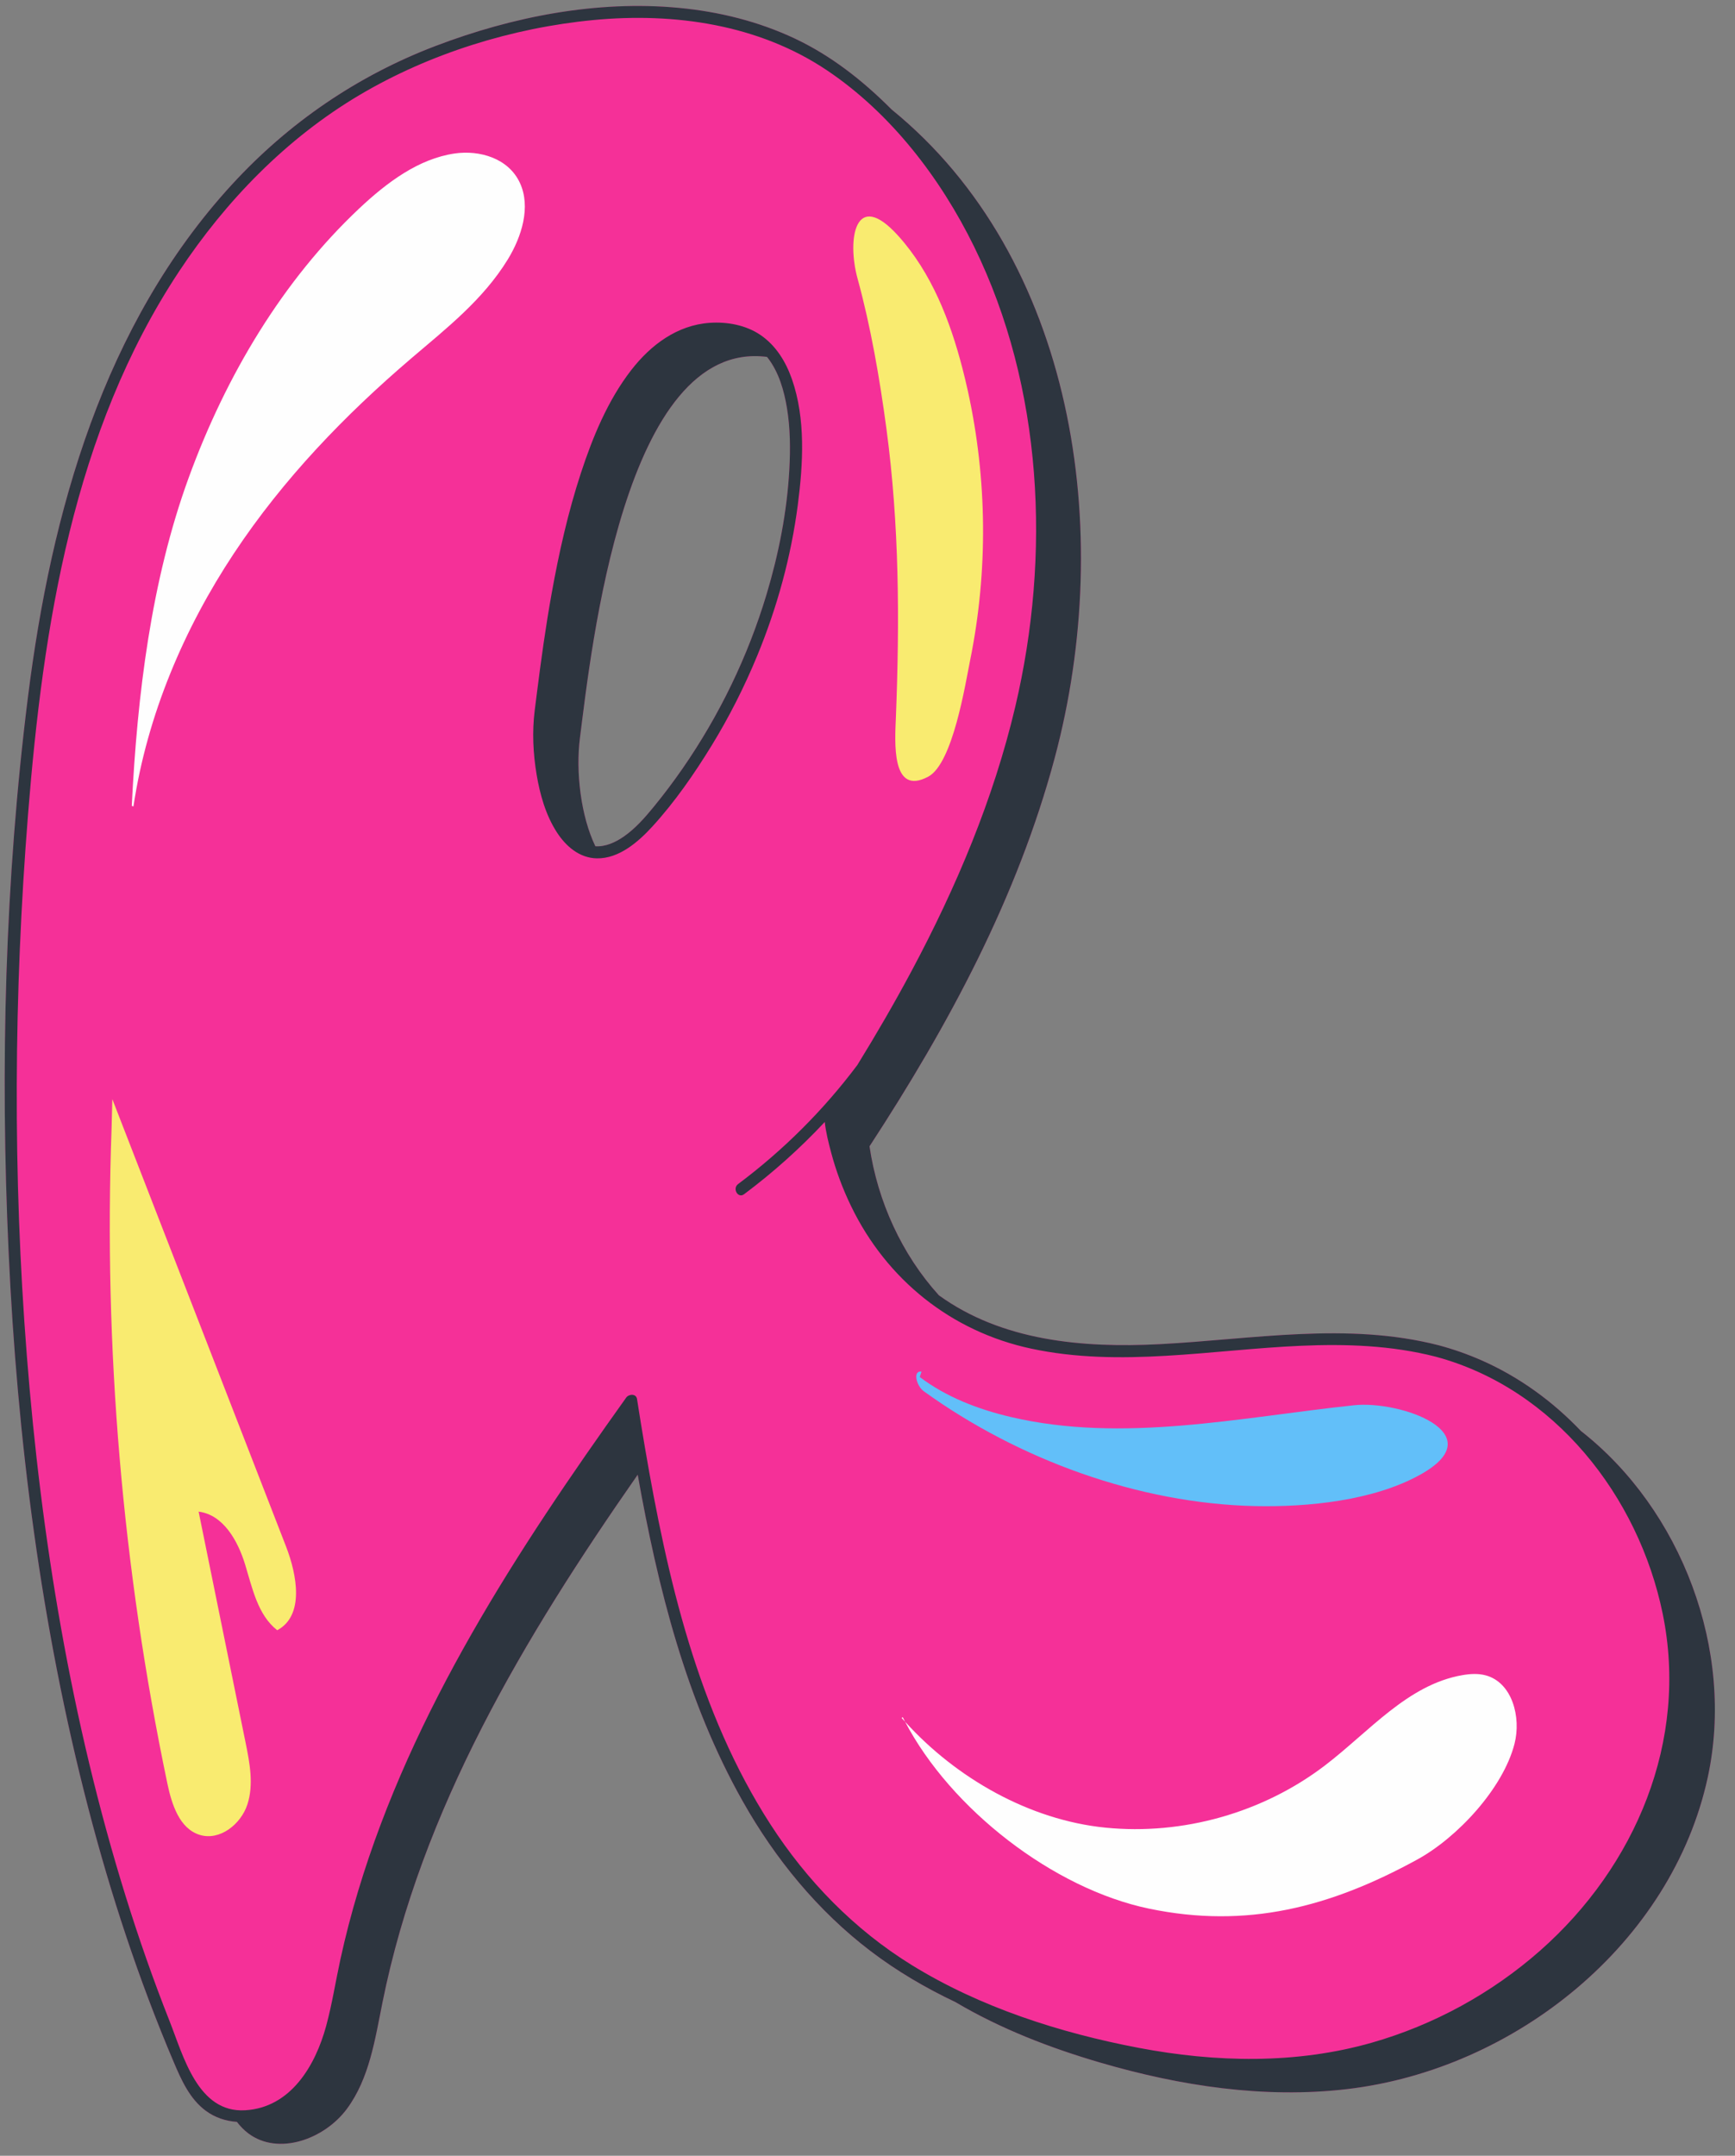
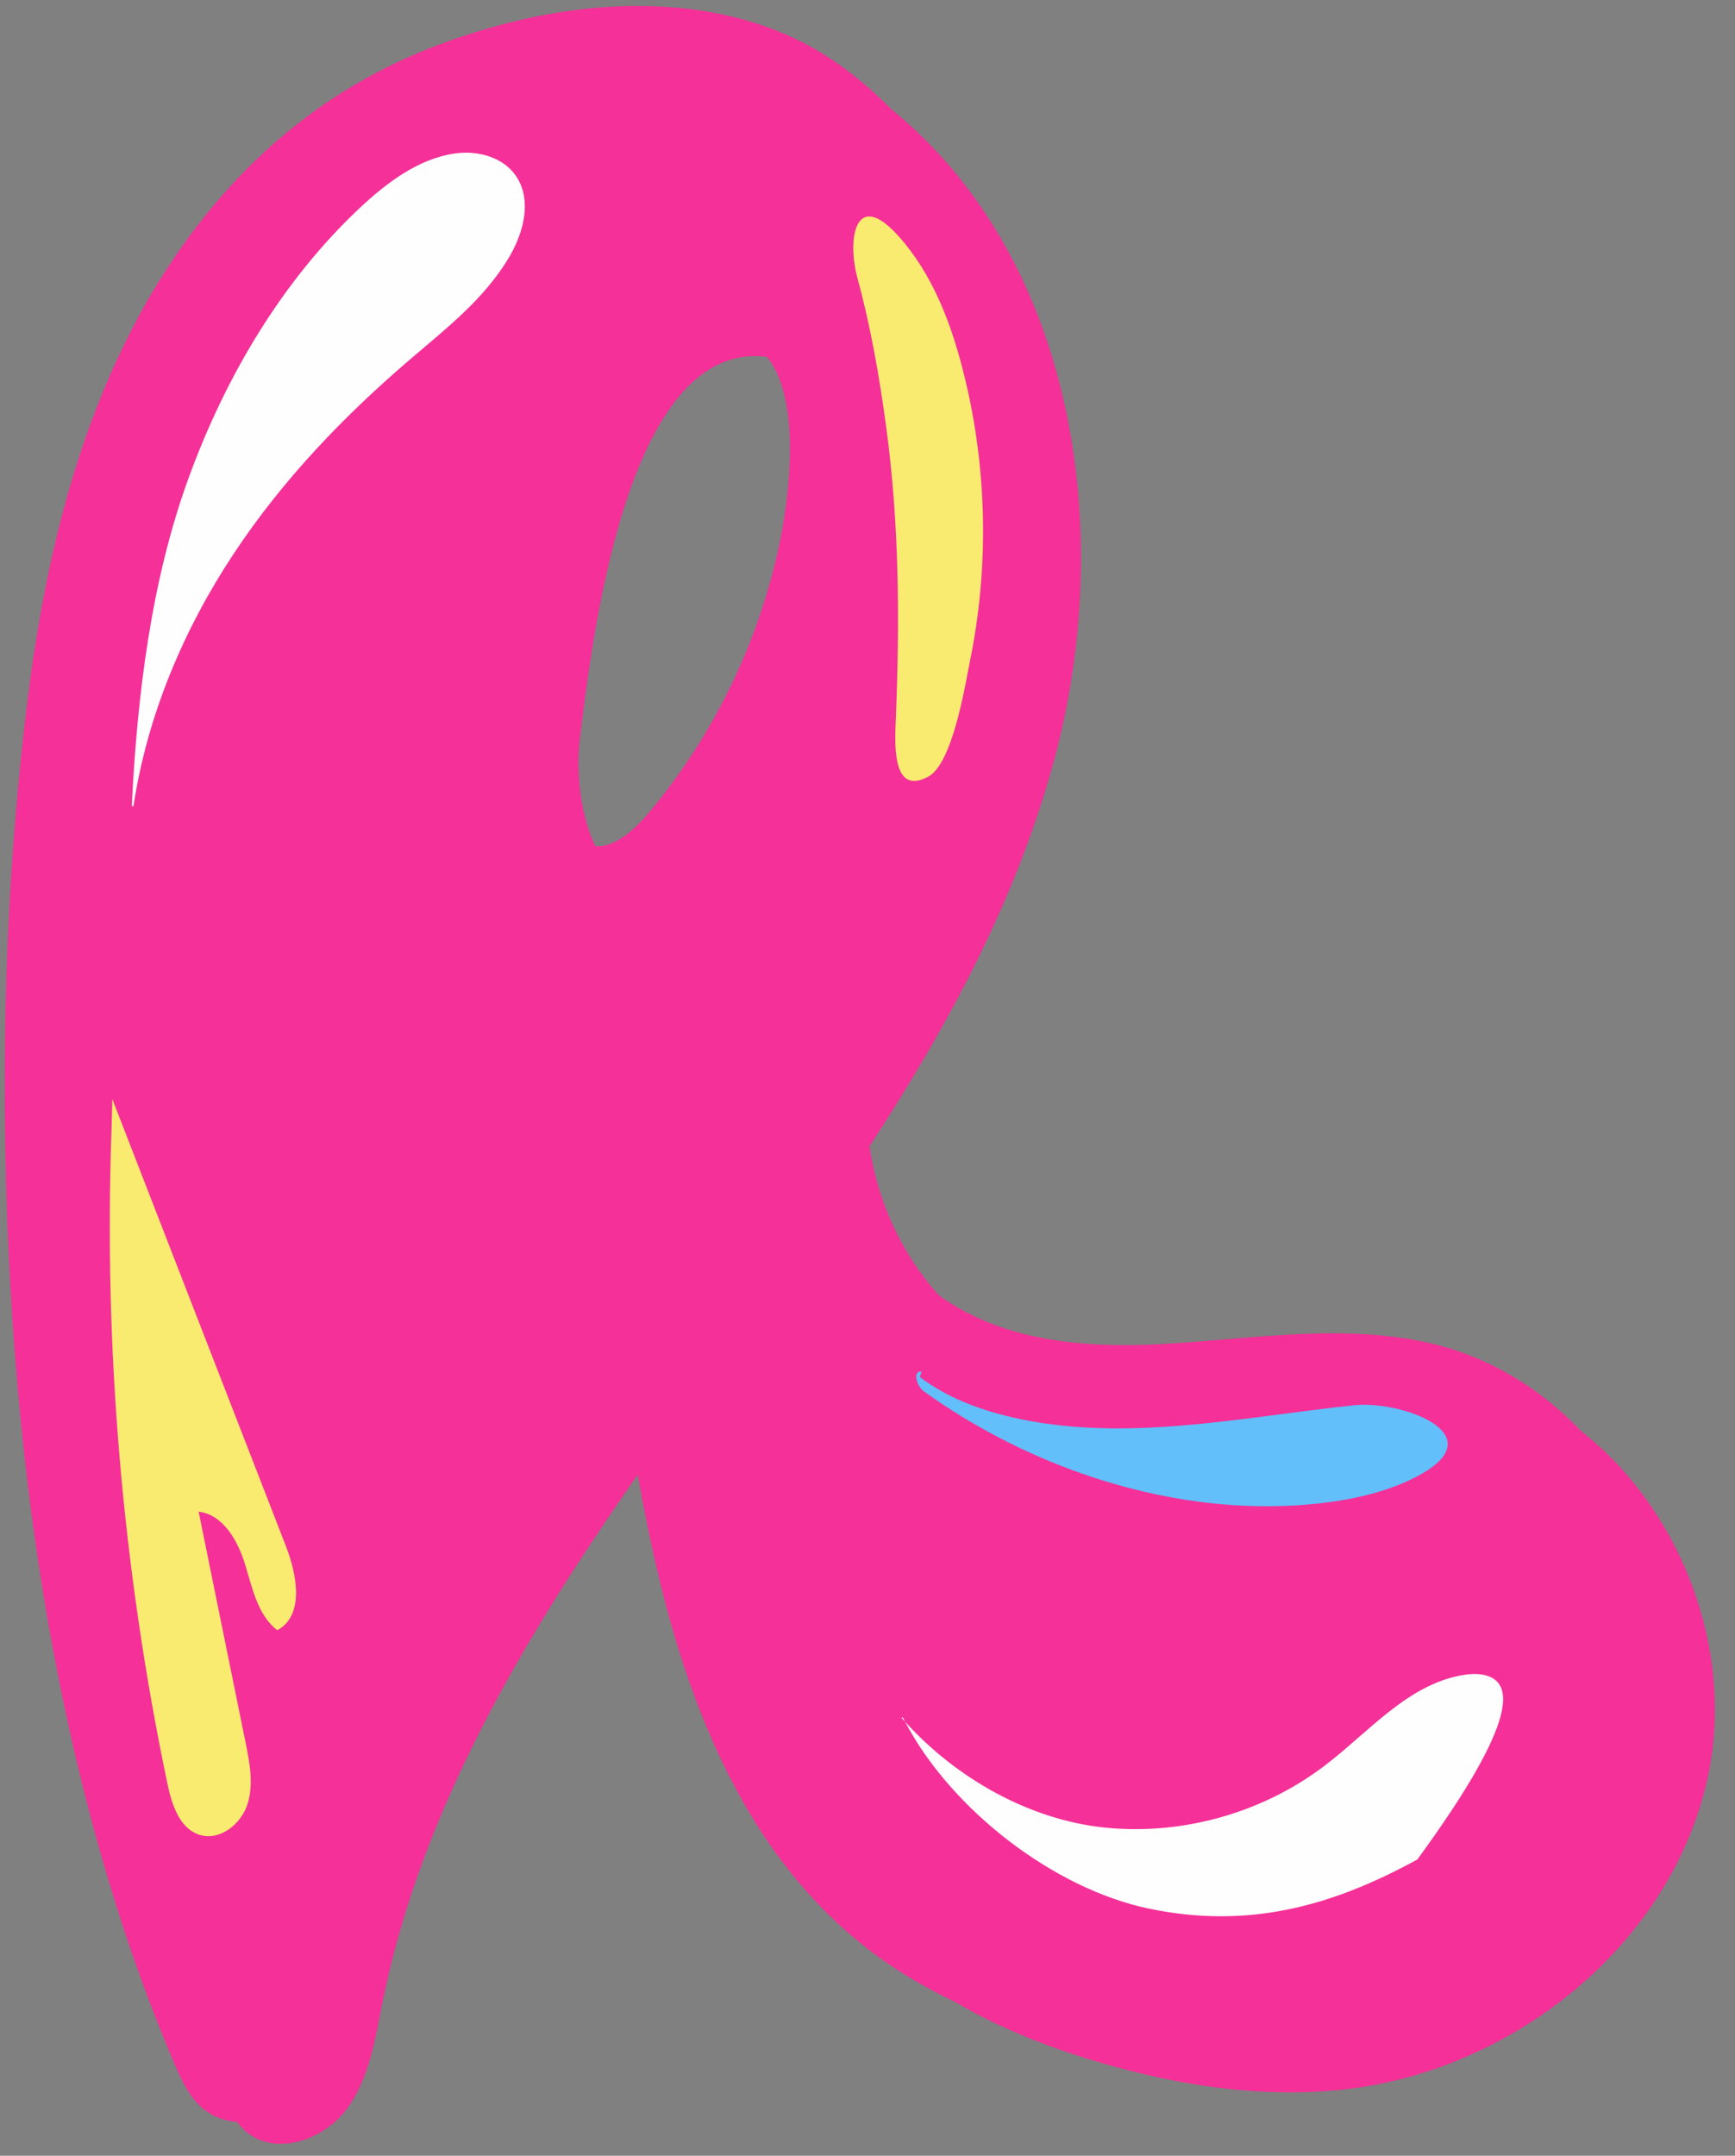
<svg xmlns="http://www.w3.org/2000/svg" fill="#000000" height="505.6" preserveAspectRatio="xMidYMid meet" version="1" viewBox="-1.1 -1.4 407.0 505.6" width="407" zoomAndPan="magnify">
  <rect x="-1.1" y="-1.4" width="407.0" height="505.6" fill="#808080" stroke="none" />
  <g id="change1_2">
    <path d="M369.762,334.222c-6.618-6.95-14.465-12.681-23.35-16.587 c-3.238-1.423-6.568-2.595-9.984-3.511c-21.508-5.527-43.681-1.402-65.449-0.27 c-18.217,0.947-37.059-0.775-51.835-11.46c-8.687-9.586-14.374-22.034-16.27-34.941 c18.59-28.485,34.649-58.302,43.422-91.012c14.335-53.447,4.587-117.342-38.276-152.192 c-0.061-0.062-0.12-0.126-0.182-0.187c-6.597-6.593-13.991-12.411-22.459-16.405 c-8.544-4.03-17.777-6.311-27.163-7.203c-19.316-1.836-39.072,2.051-57.097,8.913 c-18.388,7-34.536,18.044-47.84,32.546C23.191,74.709,10.921,118.674,5.482,161.878 c-5.426,43.097-6.557,87.01-4.561,130.376c2.021,43.908,7.623,87.87,18.701,130.453 c5.272,20.267,11.825,40.215,20.019,59.495c1.797,4.229,3.753,8.67,7.567,11.474 c2.16,1.588,4.672,2.396,7.262,2.579c0.775,0.997,1.641,1.915,2.66,2.683 c7.064,5.324,17.879,1.373,23.145-5.735s6.597-16.271,8.344-24.943 c9.123-45.304,33.244-85.62,59.876-123.788c4.734,26.53,11.372,53.081,24.642,76.599 c7.616,13.498,17.57,25.655,29.926,35.078c6.197,4.726,12.921,8.666,19.953,12.002 c10.583,6.264,22.216,10.763,34.049,14.217c18.715,5.464,38.4,8.464,57.765,6.205 c39.531-4.61,76.245-34.218,84.676-73.114C405.958,385.689,393.305,352.638,369.762,334.222z M184.063,108.711c-0.542,9.913-2.479,19.744-5.33,29.241c-4.372,14.565-11.062,28.409-19.723,40.908 c-2.165,3.125-4.453,6.163-6.865,9.101c-2.02,2.46-4.181,4.91-6.796,6.758 c-2.054,1.451-4.426,2.511-6.786,2.36c-3.414-7.058-4.641-17.472-3.623-25.402 c2.639-20.553,10.388-93.658,43.868-89.374c0.071,0.088,0.15,0.167,0.22,0.258 c2.573,3.357,3.787,7.602,4.473,11.714C184.294,99.027,184.326,103.911,184.063,108.711z" fill="#f53098" />
  </g>
  <g>
    <g>
      <g id="change1_1">
-         <path d="M320.707,477.679c14.526-4.146,28.145-11.593,39.476-21.585 c22.411-19.762,34.865-49.241,28.753-79.022c-5.656-27.559-25.445-52.823-53.245-60.281 c-10.348-2.659-21.03-3.024-31.658-2.558c-20.979,0.92-42.353,5.124-63.201,0.675 c-18.778-4.007-33.948-16.188-42.298-33.45c-1.942-4.014-3.514-8.212-4.66-12.522 c-0.623-2.341-1.245-4.781-1.502-7.195c-5.788,6.187-12.115,11.856-18.929,16.947 c-1.429,1.067-2.807-1.336-1.397-2.389c10.583-7.906,20.037-17.34,27.965-27.908 c4.464-7.243,8.741-14.601,12.748-22.107c10.462-19.596,19.214-40.32,24.317-61.991 c8.342-35.426,6.512-74.811-9.661-107.829c-7.87-16.066-19.515-31.282-34.483-41.344 C176.867,4.321,157.049,1.489,138.085,3.305c-19.003,1.82-38.401,7.837-54.847,17.58 C66.085,31.048,51.867,45.695,40.906,62.257C16.063,99.799,8.994,145.518,5.485,189.515 c-3.365,42.188-3.604,84.686-0.3,126.886c3.359,42.906,10.389,85.751,23.183,126.902 c3.078,9.9,6.502,19.694,10.318,29.335c3.245,8.198,6.617,21.535,17.713,20.896 c10.728-0.618,16.501-10.51,19.02-19.795c1.39-5.124,2.198-10.386,3.328-15.569 c1.18-5.41,2.578-10.772,4.172-16.074c12.755-42.423,37.365-79.984,62.885-115.719 c0.609-0.853,2.325-0.969,2.529,0.331c0.596,3.806,1.211,7.608,1.861,11.405 c5.224,30.522,12.43,62.033,29.449,88.377c8.55,13.234,19.685,24.682,33.124,32.977 c16.075,9.922,34.759,15.907,53.233,19.425C284.048,482.328,302.923,482.755,320.707,477.679z M209.637,53.938c7.761,8.626,12.119,19.791,15.027,31.025c0.463,1.787,0.892,3.582,1.289,5.384 c4.538,20.631,4.742,42.21,0.562,62.918c-1.172,5.805-4.089,24.388-9.849,27.479 c-8.81,4.728-7.823-8.331-7.599-14.035c0.888-22.672,0.793-45.023-2.226-67.566 c-1.599-11.935-3.713-24.073-6.771-35.201C197.539,54.723,199.482,42.653,209.637,53.938z M63.931,380.946c-4.585-3.595-5.828-9.861-7.536-15.432s-5.123-11.658-10.903-12.382 c3.673,18.061,7.347,36.122,11.02,54.184c0.975,4.793,1.938,9.844,0.419,14.493 c-1.519,4.649-6.465,8.563-11.146,7.144c-4.795-1.454-6.602-7.171-7.628-12.076 c-10.557-50.463-14.959-102.211-13.078-153.733l0.171-6.761 c13.579,34.966,27.159,69.932,40.738,104.898C68.611,368.035,70.325,377.535,63.931,380.946z M118.029,59.429c-5.809,9.491-14.464,16.224-22.637,23.205 c-15.518,13.255-30.011,28.229-41.634,45.777c-11.623,17.549-20.319,37.788-23.555,59.331 l-0.392-0.126c1.286-26.033,4.55-52.812,13.344-76.952c8.794-24.14,22.189-46.403,40.023-63.18 c6.513-6.127,13.947-11.664,22.389-12.884c5.804-0.839,12.584,1.077,15.288,6.886 C123.493,47.153,121.254,54.16,118.029,59.429z M151.942,192.438 c-3.294,3.604-7.823,7.567-13.033,7.477c-4.104-0.071-7.292-2.862-9.411-6.158 c-2.581-4.014-3.939-8.832-4.719-13.499c-0.828-4.954-1.07-10.045-0.446-15.037 c0.166-1.294,0.327-2.589,0.49-3.884c0.991-7.879,2.079-15.746,3.485-23.562 c1.713-9.527,3.84-19.015,6.858-28.22c2.78-8.479,6.293-17.022,11.79-24.13 c4.574-5.916,10.819-10.609,18.499-11.113c4.074-0.267,8.445,0.536,11.856,2.865 c3.629,2.478,5.943,6.278,7.368,10.367c3.233,9.274,2.621,19.85,1.377,29.432 c-1.579,12.161-4.846,24.069-9.522,35.403c-3.009,7.293-6.571,14.35-10.697,21.076 C161.764,180.096,157.208,186.678,151.942,192.438z M215.073,320.284l-0.412,1.276 c6.238,4.718,13.712,7.578,21.326,9.369c26.302,6.185,53.686,0.105,80.554-2.751 c10.875-1.156,32.835,6.621,15.565,16.262c-11.005,6.144-26.433,7.654-38.75,7.39 c-27.398-0.587-55.614-10.957-77.756-26.935C213.864,323.642,212.95,319.998,215.073,320.284z M211.216,402.406c-0.266-0.294-0.544-0.58-0.805-0.877l0.245-0.194 C210.836,401.692,211.029,402.049,211.216,402.406c12.012,13.278,29.23,23.066,47.005,24.843 c18.169,1.816,36.956-3.505,51.475-14.579c10.366-7.907,19.437-19.001,32.288-21.195 c1.794-0.306,3.659-0.421,5.417,0.05c6.235,1.667,8.377,9.81,6.772,16.062 c-2.678,10.431-13.349,21.954-22.793,27.13c-20.495,11.232-40.048,16.291-62.929,11.531 C245.963,441.567,221.955,422.893,211.216,402.406z" fill="#f53098" />
-       </g>
+         </g>
    </g>
    <g id="change2_1">
-       <path d="M120.855,41.485c2.637,5.668,0.398,12.675-2.826,17.943 c-5.809,9.491-14.464,16.224-22.637,23.205c-15.518,13.255-30.011,28.229-41.634,45.777 c-11.623,17.549-20.319,37.788-23.555,59.331l-0.392-0.126c1.286-26.033,4.55-52.812,13.344-76.952 c8.794-24.14,22.189-46.403,40.023-63.18c6.513-6.127,13.947-11.664,22.389-12.884 C111.372,33.761,118.152,35.676,120.855,41.485z M210.412,401.528c0.261,0.297,0.539,0.583,0.805,0.877 c-0.187-0.357-0.38-0.713-0.559-1.071L210.412,401.528z M347.402,391.524 c-1.758-0.47-3.623-0.356-5.417-0.05c-12.851,2.194-21.922,13.288-32.288,21.195 c-14.518,11.074-33.306,16.395-51.475,14.579c-17.775-1.776-34.993-11.565-47.005-24.843 c10.738,20.487,34.747,39.162,57.236,43.84c22.881,4.76,42.434-0.298,62.929-11.531 c9.444-5.176,20.115-16.698,22.793-27.13C355.779,401.334,353.637,393.191,347.402,391.524z" fill="#fefefe" />
+       <path d="M120.855,41.485c2.637,5.668,0.398,12.675-2.826,17.943 c-5.809,9.491-14.464,16.224-22.637,23.205c-15.518,13.255-30.011,28.229-41.634,45.777 c-11.623,17.549-20.319,37.788-23.555,59.331l-0.392-0.126c1.286-26.033,4.55-52.812,13.344-76.952 c8.794-24.14,22.189-46.403,40.023-63.18c6.513-6.127,13.947-11.664,22.389-12.884 C111.372,33.761,118.152,35.676,120.855,41.485z M210.412,401.528c0.261,0.297,0.539,0.583,0.805,0.877 c-0.187-0.357-0.38-0.713-0.559-1.071L210.412,401.528z M347.402,391.524 c-1.758-0.47-3.623-0.356-5.417-0.05c-12.851,2.194-21.922,13.288-32.288,21.195 c-14.518,11.074-33.306,16.395-51.475,14.579c-17.775-1.776-34.993-11.565-47.005-24.843 c10.738,20.487,34.747,39.162,57.236,43.84c22.881,4.76,42.434-0.298,62.929-11.531 C355.779,401.334,353.637,393.191,347.402,391.524z" fill="#fefefe" />
    </g>
    <g>
      <g id="change3_1">
        <path d="M65.988,361.28c2.623,6.755,4.337,16.255-2.057,19.666 c-4.585-3.595-5.828-9.861-7.536-15.432s-5.123-11.658-10.903-12.382 c3.673,18.061,7.347,36.122,11.02,54.184c0.975,4.793,1.938,9.844,0.419,14.493 c-1.519,4.649-6.465,8.563-11.146,7.144c-4.795-1.454-6.602-7.171-7.628-12.076 c-10.557-50.463-14.959-102.211-13.078-153.733l0.171-6.761 C38.829,291.348,52.408,326.314,65.988,361.28z M225.952,90.347 c-0.396-1.802-0.826-3.597-1.289-5.384c-2.908-11.233-7.266-22.399-15.027-31.025 c-10.155-11.285-12.098,0.785-9.567,10.003c3.058,11.127,5.172,23.266,6.771,35.201 c3.02,22.543,3.114,44.895,2.226,67.566c-0.223,5.705-1.211,18.764,7.599,14.035 c5.76-3.091,8.677-21.674,9.849-27.479C230.694,132.557,230.49,110.978,225.952,90.347z" fill="#f9eb70" />
      </g>
    </g>
    <g>
      <g id="change4_1">
        <path d="M215.073,320.284l-0.412,1.276c6.238,4.718,13.712,7.578,21.326,9.369 c26.302,6.185,53.686,0.105,80.554-2.751c10.875-1.156,32.835,6.621,15.565,16.262 c-11.005,6.144-26.433,7.654-38.75,7.39c-27.398-0.587-55.614-10.957-77.756-26.935 C213.864,323.642,212.95,319.998,215.073,320.284z" fill="#62bff9" />
      </g>
    </g>
    <g id="change5_1">
-       <path d="M369.762,334.222c-6.618-6.95-14.465-12.681-23.35-16.587 c-3.238-1.423-6.568-2.595-9.984-3.511c-21.508-5.527-43.681-1.402-65.449-0.27 c-18.217,0.947-37.059-0.775-51.835-11.46c-8.687-9.586-14.374-22.034-16.27-34.941 c18.59-28.485,34.649-58.302,43.422-91.012c14.335-53.447,4.587-117.342-38.276-152.192 c-0.061-0.062-0.12-0.126-0.182-0.187c-6.597-6.593-13.991-12.411-22.459-16.405 c-8.544-4.03-17.777-6.311-27.163-7.203c-19.316-1.836-39.072,2.051-57.097,8.913 c-18.388,7-34.536,18.044-47.84,32.546C23.191,74.709,10.921,118.674,5.482,161.878 c-5.426,43.097-6.557,87.01-4.561,130.376c2.021,43.908,7.623,87.87,18.701,130.453 c5.272,20.267,11.825,40.215,20.019,59.495c1.797,4.229,3.753,8.67,7.567,11.474 c2.16,1.588,4.672,2.396,7.262,2.579c0.775,0.997,1.641,1.915,2.66,2.683 c7.064,5.324,17.879,1.373,23.145-5.735s6.597-16.271,8.344-24.943 c9.123-45.304,33.244-85.62,59.876-123.788c4.734,26.53,11.372,53.081,24.642,76.599 c7.616,13.498,17.57,25.655,29.926,35.078c6.197,4.726,12.921,8.666,19.953,12.002 c10.583,6.264,22.216,10.763,34.049,14.217c18.715,5.464,38.4,8.464,57.765,6.205 c39.531-4.61,76.245-34.218,84.676-73.114C405.958,385.689,393.305,352.638,369.762,334.222z M360.183,456.094c-11.331,9.992-24.95,17.439-39.476,21.585c-17.784,5.076-36.659,4.649-54.709,1.212 c-18.474-3.517-37.158-9.503-53.233-19.425c-13.439-8.295-24.574-19.742-33.124-32.977 c-17.019-26.344-24.225-57.855-29.449-88.377c-0.65-3.797-1.265-7.6-1.861-11.405 c-0.204-1.299-1.92-1.184-2.529-0.331c-25.52,35.734-50.131,73.295-62.885,115.719 c-1.594,5.302-2.993,10.664-4.172,16.074c-1.13,5.183-1.938,10.445-3.328,15.569 c-2.519,9.285-8.292,19.177-19.02,19.795c-11.096,0.639-14.468-12.698-17.713-20.896 c-3.816-9.64-7.24-19.435-10.318-29.335C15.573,402.153,8.543,359.307,5.184,316.401 c-3.304-42.2-3.065-84.698,0.3-126.886C8.994,145.518,16.063,99.799,40.906,62.257 C51.867,45.695,66.085,31.048,83.238,20.885C99.684,11.142,119.082,5.125,138.085,3.305 c18.964-1.816,38.782,1.015,54.849,11.815c14.968,10.062,26.614,25.278,34.483,41.344 c16.173,33.018,18.003,72.403,9.661,107.829c-5.103,21.672-13.855,42.395-24.317,61.991 c-4.007,7.505-8.284,14.864-12.748,22.107c-7.927,10.568-17.381,20.002-27.965,27.908 c-1.41,1.053-0.032,3.457,1.397,2.389c6.814-5.09,13.14-10.76,18.929-16.947 c0.258,2.414,0.88,4.854,1.502,7.195c1.146,4.31,2.718,8.508,4.66,12.522 c8.35,17.262,23.52,29.443,42.298,33.45c20.848,4.449,42.222,0.245,63.201-0.675 c10.628-0.466,21.31-0.102,31.658,2.558c27.8,7.458,47.589,32.722,53.245,60.281 C395.049,406.853,382.594,436.332,360.183,456.094z M186.056,116.976 c1.244-9.582,1.856-20.158-1.377-29.432c-1.425-4.089-3.74-7.889-7.368-10.367 c-3.411-2.329-7.782-3.133-11.856-2.865c-7.68,0.504-13.925,5.197-18.499,11.113 c-5.496,7.108-9.009,15.651-11.79,24.13c-3.018,9.205-5.145,18.693-6.858,28.22 c-1.406,7.817-2.493,15.684-3.485,23.562c-0.163,1.295-0.324,2.59-0.49,3.884 c-0.625,4.992-0.382,10.083,0.446,15.037c0.78,4.667,2.137,9.485,4.719,13.499 c2.119,3.295,5.307,6.087,9.411,6.158c5.21,0.09,9.739-3.873,13.033-7.477 c5.266-5.761,9.822-12.342,13.896-18.984c4.126-6.726,7.687-13.783,10.697-21.076 C181.211,141.045,184.477,129.137,186.056,116.976z M159.011,178.86 c-2.165,3.125-4.453,6.163-6.865,9.101c-2.02,2.46-4.181,4.91-6.796,6.758 c-2.054,1.451-4.426,2.511-6.786,2.36c-3.414-7.058-4.641-17.472-3.623-25.402 c2.639-20.553,10.388-93.658,43.868-89.374c0.071,0.088,0.15,0.167,0.22,0.258 c2.573,3.357,3.787,7.602,4.473,11.714c0.792,4.752,0.824,9.636,0.561,14.436 c-0.542,9.913-2.479,19.744-5.33,29.241C174.361,152.517,167.671,166.361,159.011,178.86z" fill="#2d353f" />
-     </g>
+       </g>
  </g>
</svg>